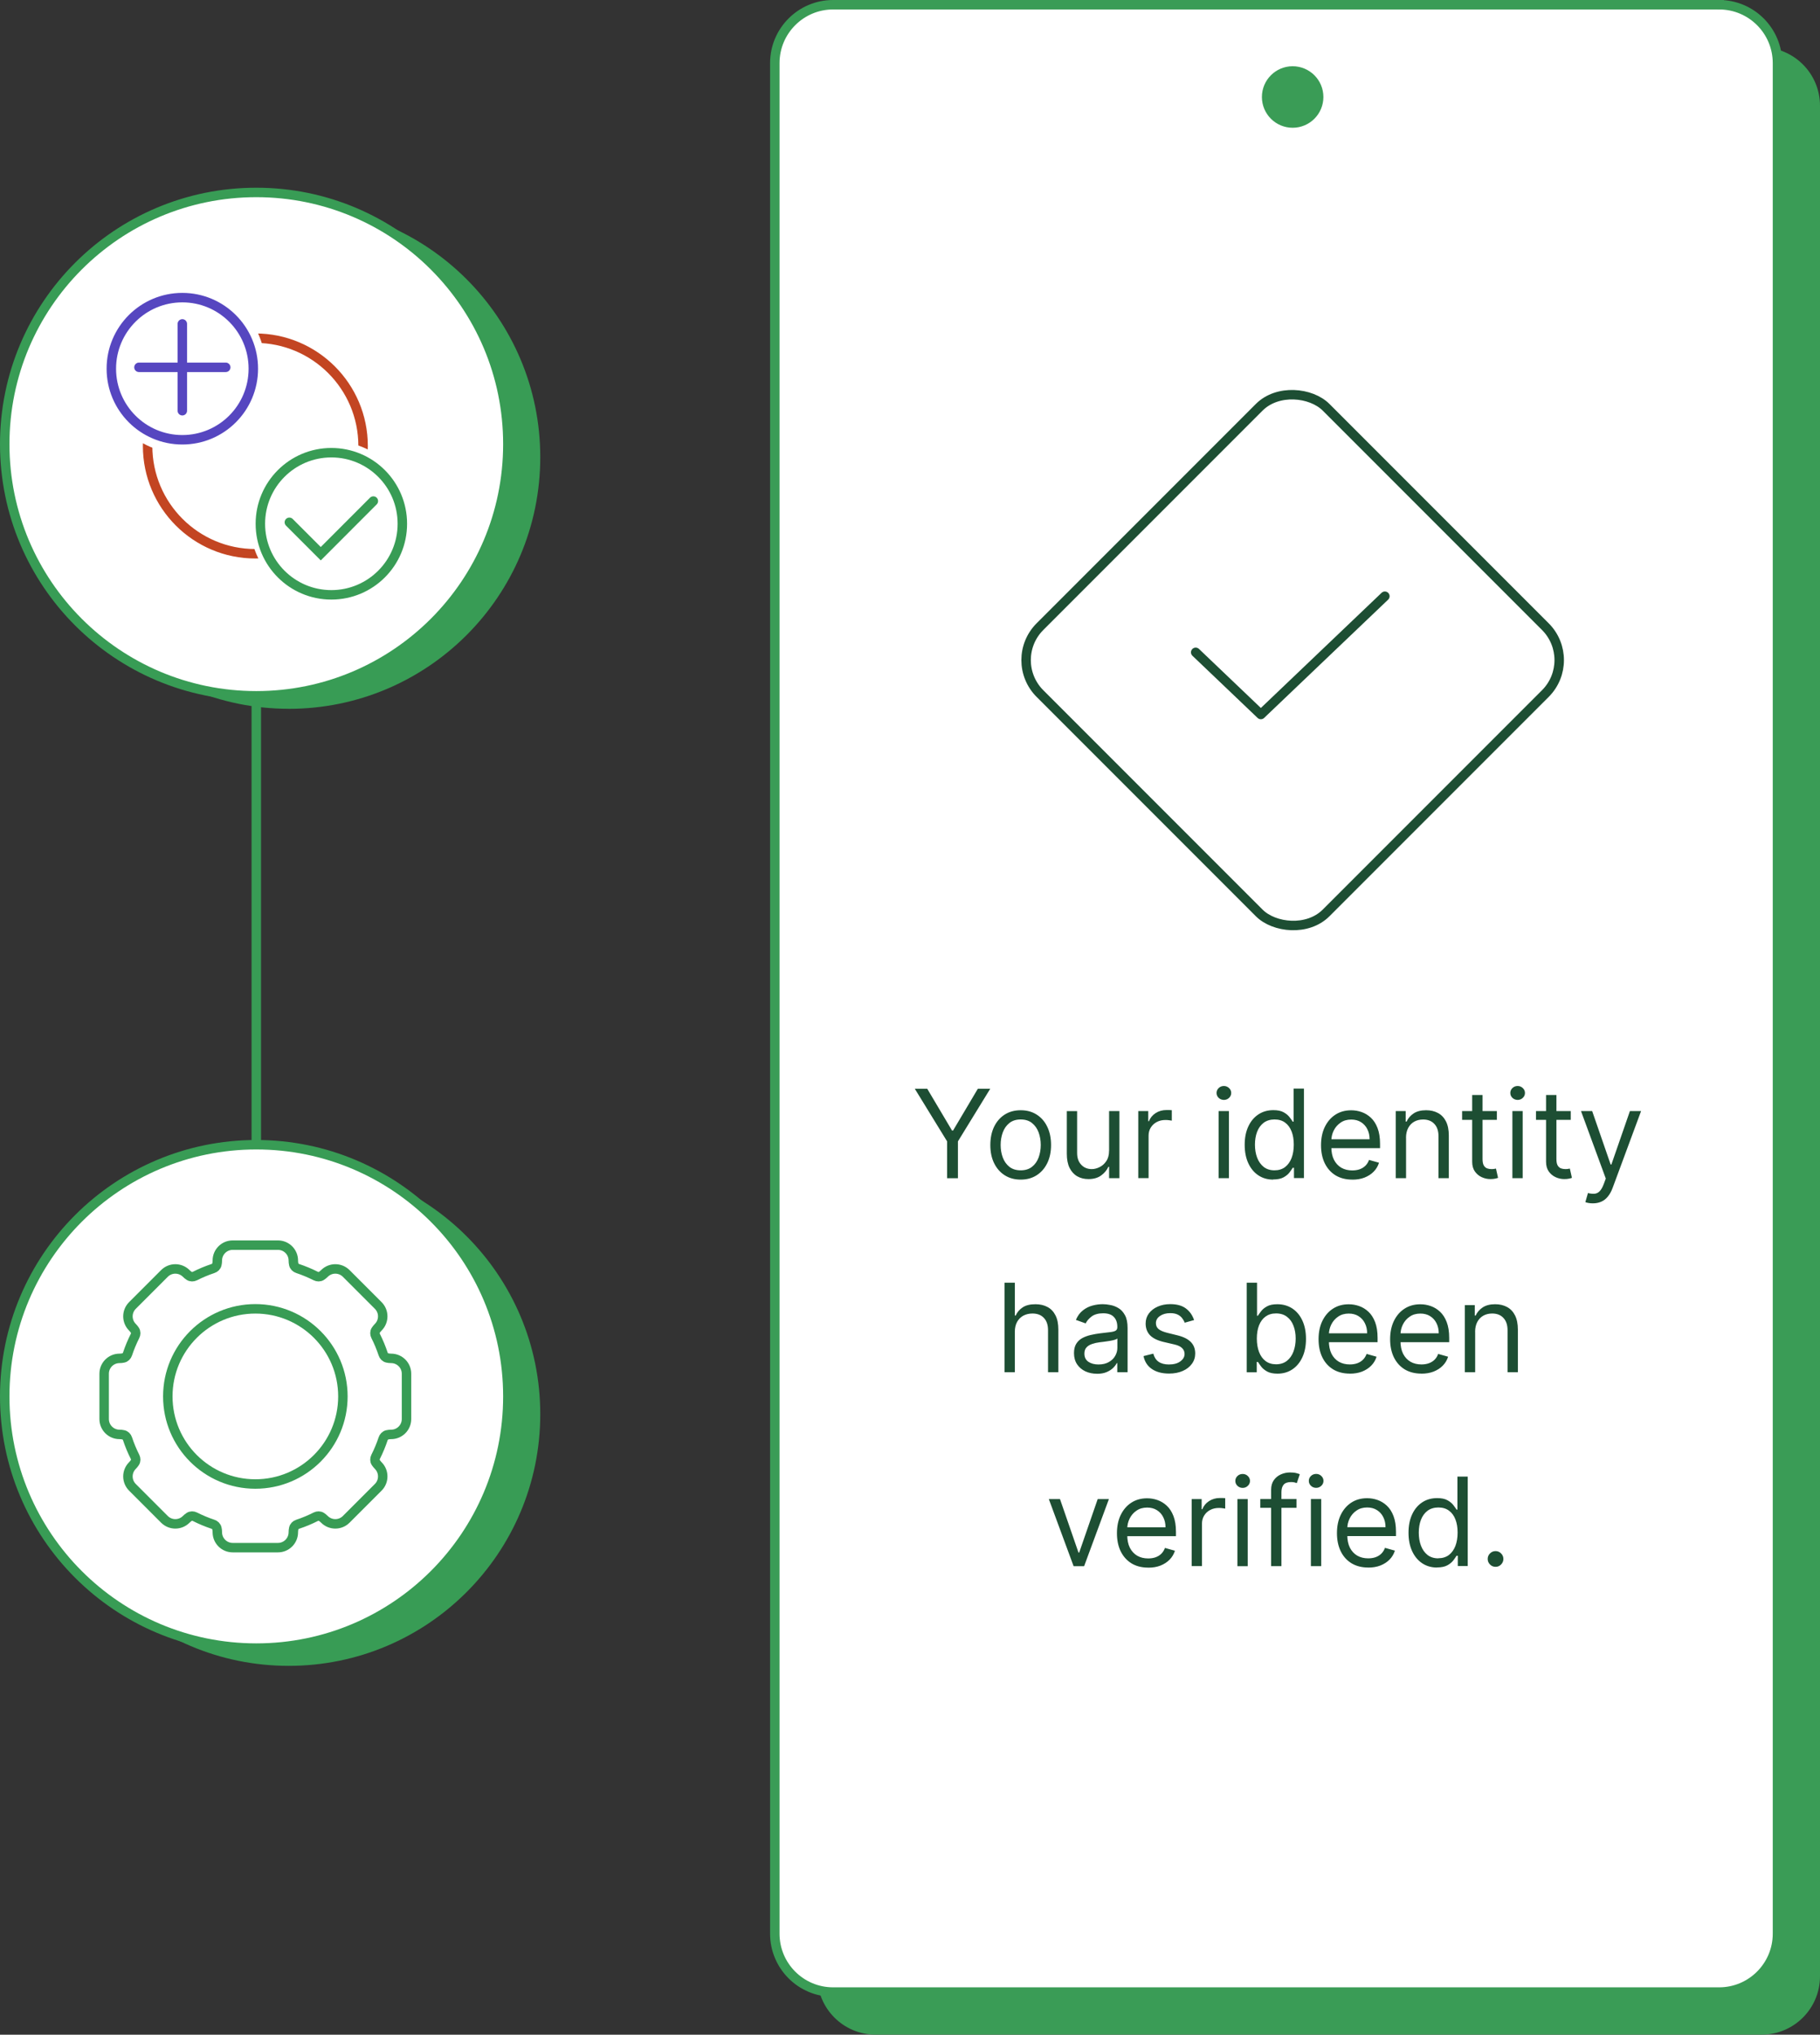
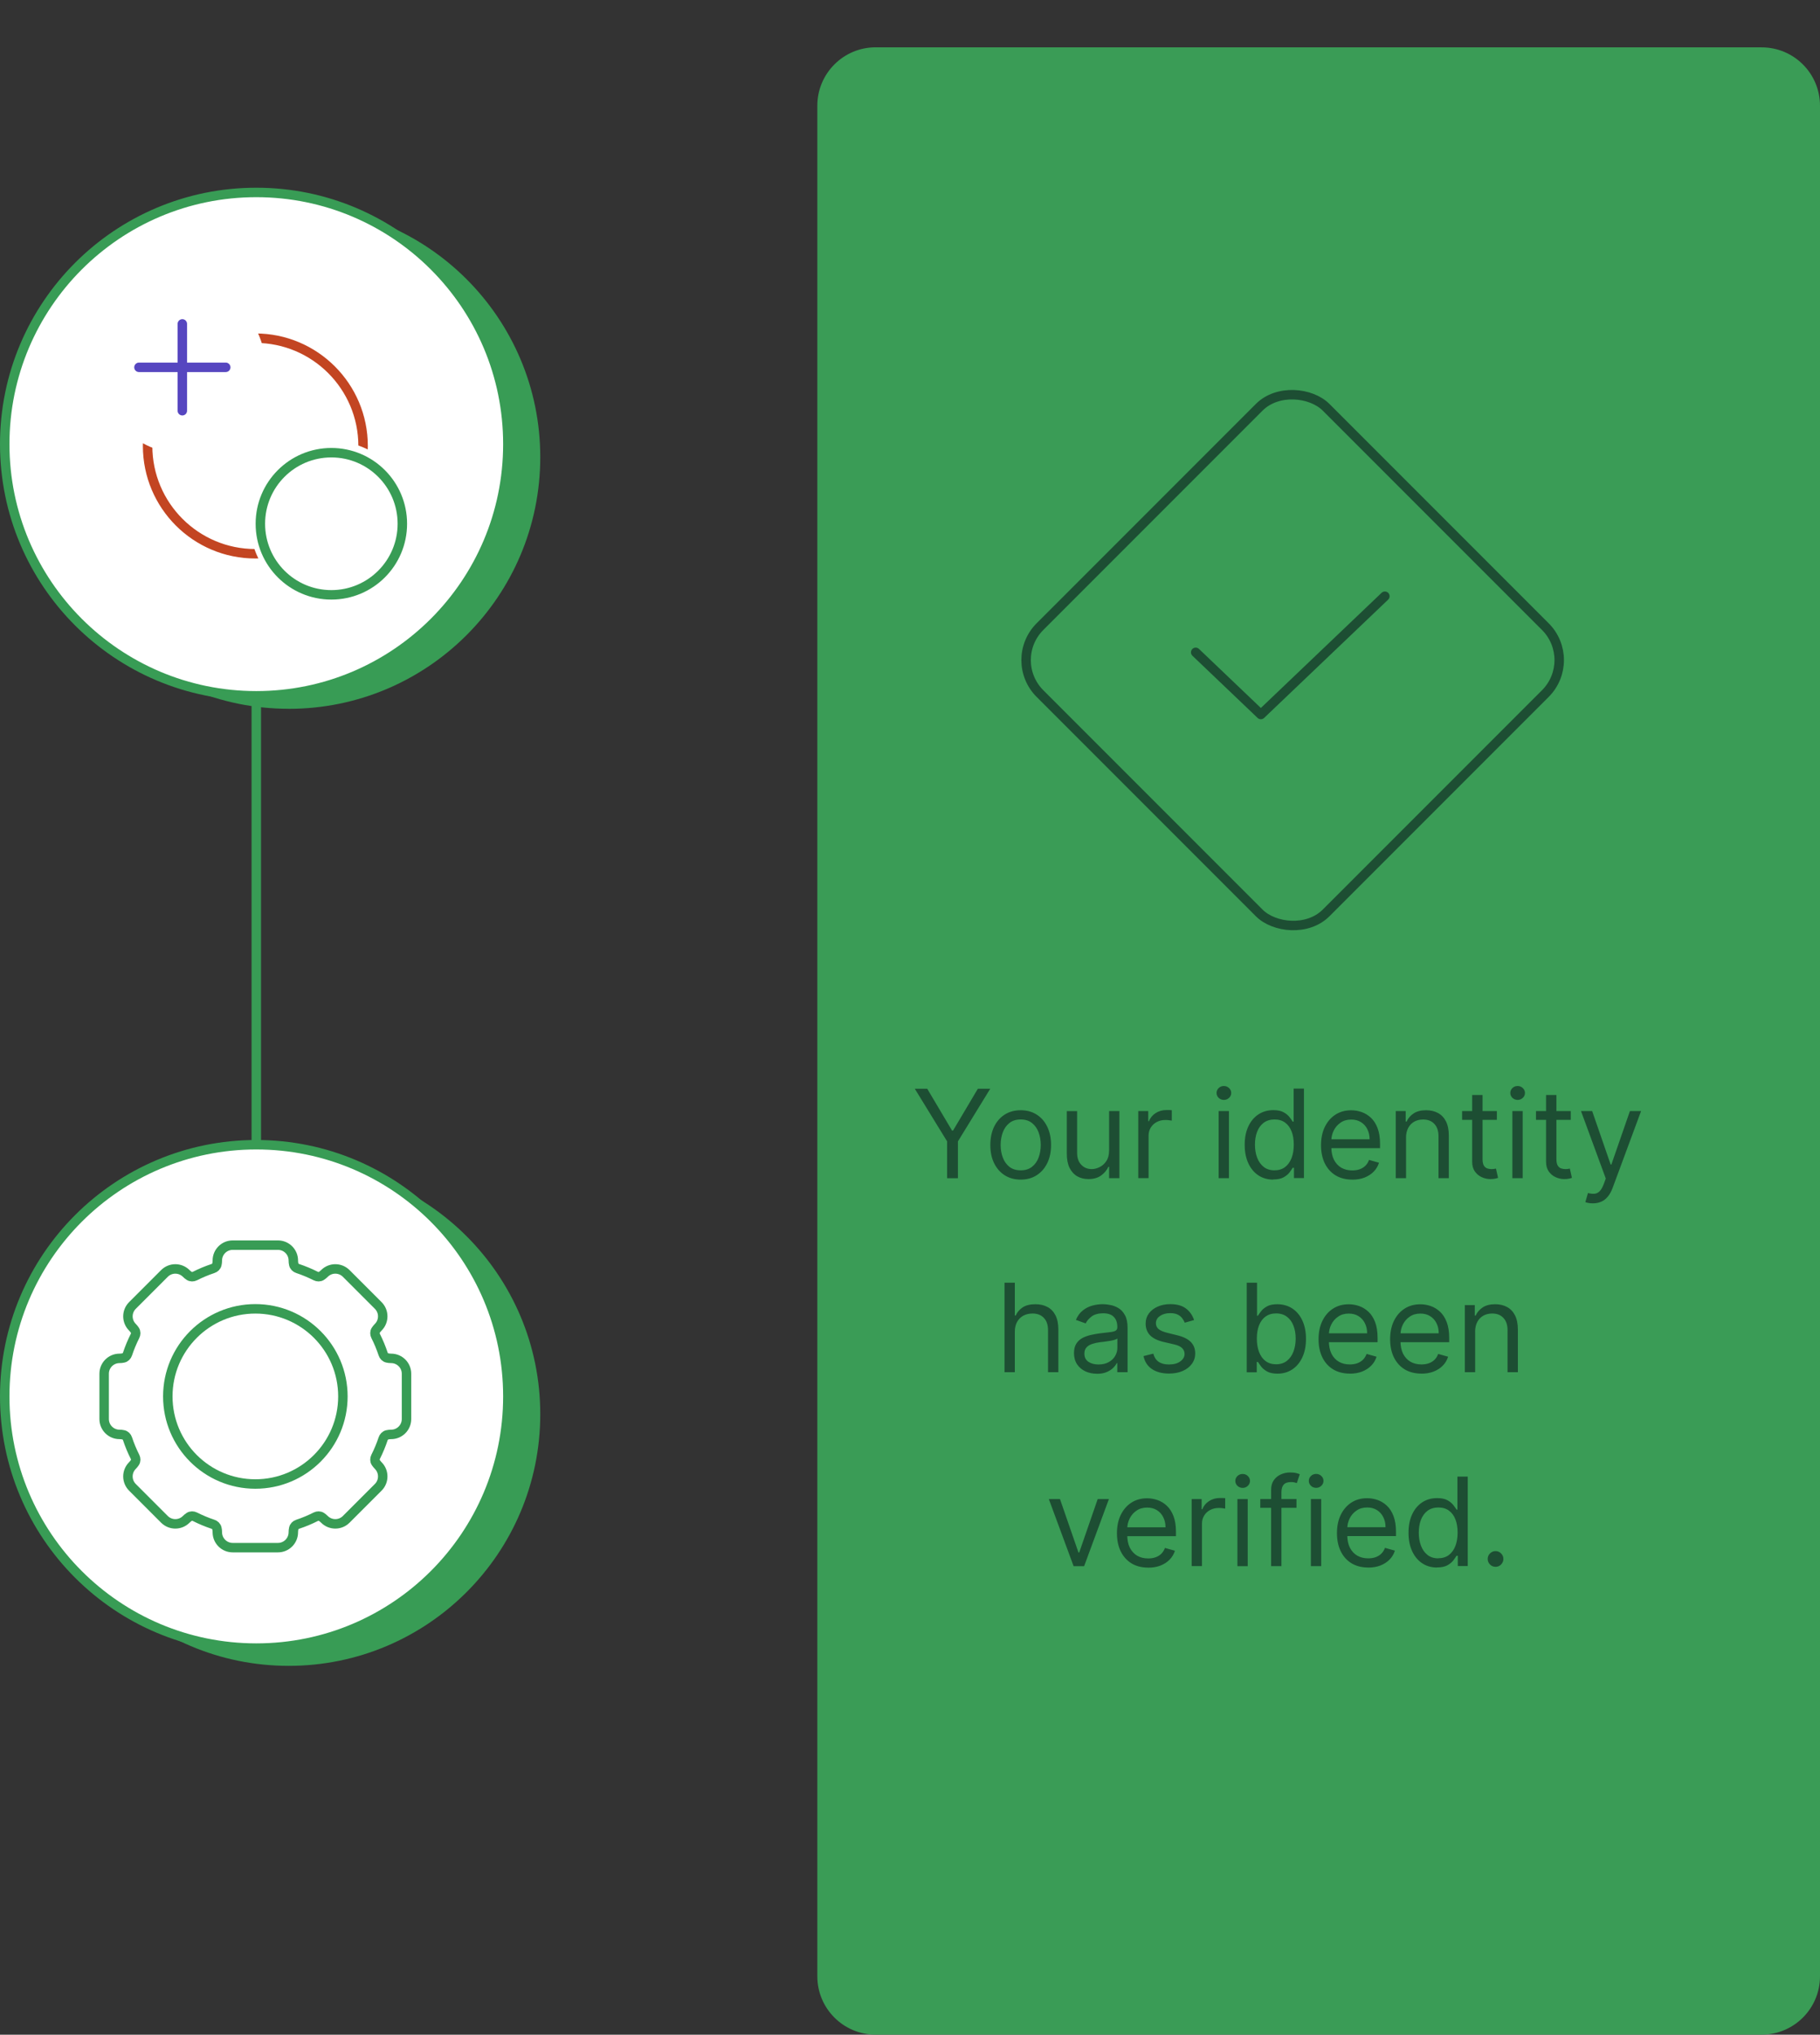
<svg xmlns="http://www.w3.org/2000/svg" id="Layer_2" data-name="Layer 2" viewBox="0 0 384.81 430">
  <rect x="0" y="0" width="384.81" height="430" fill="#333333" stroke="none" />
  <defs>
    <style>
      .cls-1 {
        stroke-linejoin: round;
      }

      .cls-1, .cls-2, .cls-3, .cls-4, .cls-5, .cls-6, .cls-7, .cls-8, .cls-9 {
        stroke-width: 2px;
      }

      .cls-1, .cls-2, .cls-4, .cls-6, .cls-7 {
        fill: none;
      }

      .cls-1, .cls-2, .cls-6 {
        stroke-linecap: round;
      }

      .cls-1, .cls-4 {
        stroke: #1d4e33;
      }

      .cls-10 {
        fill: #3a9c56;
      }

      .cls-10, .cls-11, .cls-12, .cls-13 {
        stroke-width: 0px;
      }

      .cls-2, .cls-3, .cls-4, .cls-5, .cls-6, .cls-7, .cls-8, .cls-9 {
        stroke-miterlimit: 10;
      }

      .cls-2, .cls-9 {
        stroke: #5646c0;
      }

      .cls-3 {
        stroke: #c34522;
      }

      .cls-3, .cls-5, .cls-12, .cls-8, .cls-9 {
        fill: #fff;
      }

      .cls-11 {
        fill: #389c55;
      }

      .cls-5, .cls-6, .cls-7 {
        stroke: #389c55;
      }

      .cls-13 {
        fill: #1d4e33;
      }

      .cls-8 {
        stroke: #3a9c56;
      }
    </style>
  </defs>
  <g id="Layer_1-2" data-name="Layer 1">
    <path class="cls-10" d="m372.48,10h-187.34c-6.81,0-12.33,5.53-12.33,12.34v395.31c0,6.82,5.52,12.34,12.33,12.34h187.34c6.81,0,12.33-5.52,12.33-12.34V22.35c0-6.82-5.52-12.34-12.33-12.34Z" />
-     <path class="cls-8" d="m363.49,1h-187.34c-6.81,0-12.33,5.53-12.33,12.34v395.31c0,6.82,5.52,12.34,12.33,12.34h187.34c6.81,0,12.33-5.53,12.33-12.34V13.34c0-6.82-5.52-12.34-12.33-12.34Z" />
    <path class="cls-10" d="m273.31,27c3.59,0,6.5-2.91,6.5-6.5s-2.91-6.5-6.5-6.5-6.5,2.91-6.5,6.5,2.91,6.5,6.5,6.5Z" />
    <rect class="cls-4" x="230.53" y="96.72" width="85.56" height="85.56" rx="10" ry="10" transform="translate(-18.59 234.12) rotate(-45)" />
    <path class="cls-1" d="m252.81,137.86l13.78,13.14,26.22-25" />
    <path class="cls-13" d="m193.43,230.09h2.62l5.24,8.83h.22l5.24-8.83h2.62l-6.83,11.12v7.79h-2.29v-7.79l-6.83-11.12Zm22.38,19.2c-1.28,0-2.4-.3-3.37-.91-.96-.61-1.71-1.46-2.25-2.56-.54-1.1-.8-2.38-.8-3.84s.27-2.77.8-3.87c.54-1.1,1.29-1.96,2.25-2.57.97-.61,2.09-.91,3.37-.91s2.4.3,3.36.91c.97.61,1.72,1.46,2.25,2.57.54,1.1.81,2.39.81,3.87s-.27,2.74-.81,3.84c-.54,1.1-1.29,1.95-2.25,2.56-.96.61-2.08.91-3.36.91Zm0-1.96c.97,0,1.77-.25,2.4-.75.63-.5,1.09-1.15,1.39-1.97.3-.81.45-1.69.45-2.64s-.15-1.83-.45-2.65c-.3-.82-.77-1.48-1.39-1.98-.63-.51-1.43-.76-2.4-.76s-1.77.25-2.4.76c-.63.5-1.09,1.17-1.39,1.98-.3.82-.45,1.7-.45,2.65s.15,1.83.45,2.64c.3.81.77,1.47,1.39,1.97.63.5,1.43.75,2.4.75Zm18.69-4.14v-8.38h2.18v14.18h-2.18v-2.4h-.15c-.33.72-.85,1.33-1.55,1.84-.7.5-1.59.75-2.66.75-.89,0-1.67-.19-2.36-.58-.69-.39-1.23-.99-1.63-1.77-.39-.79-.59-1.79-.59-3v-9.01h2.18v8.86c0,1.03.29,1.86.87,2.47.58.62,1.33.92,2.23.92.54,0,1.09-.14,1.65-.42.57-.28,1.04-.7,1.42-1.27.39-.57.58-1.3.58-2.19Zm6.17,5.8v-14.18h2.11v2.14h.15c.26-.7.73-1.27,1.4-1.71.68-.44,1.44-.65,2.29-.65.16,0,.36,0,.6,0,.24,0,.42.01.54.03v2.21c-.07-.02-.24-.05-.51-.08-.26-.04-.53-.06-.82-.06-.69,0-1.31.14-1.85.43-.54.28-.96.68-1.27,1.18-.31.5-.46,1.07-.46,1.71v8.97h-2.18Zm16.99,0v-14.18h2.18v14.18h-2.18Zm1.11-16.54c-.42,0-.79-.15-1.1-.43-.3-.29-.45-.64-.45-1.04s.15-.75.45-1.04c.31-.29.67-.43,1.1-.43s.79.15,1.09.43c.31.29.46.64.46,1.04s-.15.75-.46,1.04c-.3.29-.66.43-1.09.43Zm10.42,16.84c-1.18,0-2.23-.3-3.13-.9-.9-.6-1.61-1.45-2.12-2.55-.51-1.1-.77-2.4-.77-3.91s.26-2.78.77-3.88c.51-1.09,1.22-1.94,2.13-2.54.91-.6,1.96-.9,3.16-.9.92,0,1.65.15,2.19.46.54.3.95.65,1.24,1.03.29.38.51.7.67.94h.19v-6.98h2.18v18.91h-2.11v-2.18h-.26c-.16.26-.39.59-.68.98-.29.39-.72.74-1.26,1.04-.55.3-1.28.45-2.19.45Zm.29-1.96c.87,0,1.61-.23,2.22-.68.6-.46,1.06-1.1,1.38-1.91.31-.82.47-1.76.47-2.84s-.15-1.99-.46-2.78c-.31-.8-.76-1.42-1.37-1.87-.6-.45-1.35-.67-2.24-.67s-1.69.24-2.31.71c-.61.47-1.07,1.1-1.38,1.91-.3.8-.45,1.7-.45,2.7s.15,1.93.46,2.75c.31.82.78,1.47,1.39,1.96.61.48,1.38.72,2.29.72Zm16.44,1.96c-1.37,0-2.54-.3-3.54-.9-.99-.61-1.74-1.46-2.28-2.55-.53-1.1-.79-2.37-.79-3.82s.26-2.73.79-3.84c.54-1.11,1.28-1.98,2.23-2.6.96-.63,2.08-.94,3.36-.94.74,0,1.47.12,2.19.37.72.25,1.38.65,1.97,1.2.59.55,1.06,1.27,1.41,2.18s.53,2.02.53,3.34v.92h-10.93v-1.88h8.72c0-.8-.16-1.51-.48-2.14-.31-.63-.76-1.12-1.35-1.49-.58-.36-1.26-.54-2.05-.54-.87,0-1.62.21-2.25.65-.63.43-1.11.98-1.45,1.66-.34.68-.51,1.42-.51,2.2v1.26c0,1.07.18,1.98.55,2.72.38.74.9,1.3,1.56,1.69.67.38,1.44.57,2.32.57.57,0,1.09-.08,1.55-.24.47-.17.87-.41,1.21-.74.34-.33.6-.74.78-1.24l2.11.59c-.22.71-.59,1.34-1.12,1.88-.52.54-1.17.95-1.94,1.26-.77.3-1.63.44-2.6.44Zm11.37-8.83v8.53h-2.18v-14.18h2.1v2.22h.19c.33-.72.84-1.3,1.51-1.74.68-.44,1.55-.66,2.62-.66.96,0,1.8.2,2.52.59.72.39,1.28.98,1.68,1.77.4.79.6,1.79.6,2.99v9.01h-2.18v-8.86c0-1.11-.29-1.98-.87-2.6-.58-.63-1.37-.94-2.38-.94-.7,0-1.32.15-1.87.45-.54.3-.97.74-1.28,1.32-.31.58-.47,1.28-.47,2.1Zm19.2-5.65v1.85h-7.35v-1.85h7.35Zm-5.21-3.4h2.18v13.52c0,.61.09,1.08.27,1.38.18.3.42.5.7.61.29.1.59.15.91.15.24,0,.44-.01.59-.04.15-.03.28-.06.37-.07l.44,1.96c-.15.06-.35.11-.62.17-.26.06-.6.09-1.01.09-.61,0-1.22-.13-1.81-.4-.59-.26-1.07-.67-1.46-1.21-.38-.54-.57-1.23-.57-2.05v-14.11Zm8.49,17.58v-14.18h2.18v14.18h-2.18Zm1.11-16.54c-.42,0-.79-.15-1.1-.43-.3-.29-.45-.64-.45-1.04s.15-.75.45-1.04c.31-.29.67-.43,1.1-.43s.79.15,1.09.43c.31.29.46.64.46,1.04s-.15.75-.46,1.04c-.3.29-.67.43-1.09.43Zm11.23,2.36v1.85h-7.35v-1.85h7.35Zm-5.21-3.4h2.18v13.52c0,.61.09,1.08.27,1.38.18.3.42.5.7.61.29.1.59.15.91.15.24,0,.44-.01.59-.04.15-.03.28-.06.37-.07l.44,1.96c-.15.06-.35.11-.62.17-.26.06-.6.09-1.01.09-.62,0-1.22-.13-1.81-.4-.58-.26-1.07-.67-1.46-1.21-.38-.54-.57-1.23-.57-2.05v-14.11Zm9.89,22.9c-.37,0-.7-.03-.99-.09-.29-.06-.49-.11-.6-.17l.55-1.92c.53.14,1,.18,1.4.15.41-.04.77-.22,1.08-.54.32-.32.61-.84.88-1.56l.41-1.11-5.24-14.26h2.36l3.91,11.3h.15l3.92-11.3h2.36l-6.02,16.25c-.27.73-.61,1.34-1.01,1.82-.4.49-.86.85-1.39,1.08-.52.23-1.11.35-1.77.35Zm-122.22,27.15v8.53h-2.18v-18.91h2.18v6.94h.18c.33-.73.83-1.31,1.5-1.74.67-.44,1.56-.65,2.68-.65.97,0,1.81.19,2.54.58.73.38,1.29.97,1.69,1.76.41.79.61,1.79.61,3.01v9.01h-2.18v-8.86c0-1.13-.29-2-.88-2.61-.58-.62-1.38-.93-2.41-.93-.71,0-1.35.15-1.92.45-.56.3-1,.74-1.33,1.32-.32.58-.48,1.28-.48,2.1Zm17.36,8.86c-.9,0-1.71-.17-2.45-.51-.73-.35-1.31-.84-1.75-1.49-.43-.65-.65-1.44-.65-2.36,0-.81.16-1.47.48-1.98.32-.51.75-.91,1.28-1.2.54-.29,1.13-.5,1.77-.65.65-.15,1.31-.27,1.97-.35.86-.11,1.56-.19,2.1-.25.54-.06.94-.16,1.18-.3.25-.14.38-.39.38-.74v-.07c0-.91-.25-1.62-.75-2.12-.49-.51-1.24-.76-2.24-.76s-1.86.23-2.45.68c-.59.46-1.01.94-1.25,1.46l-2.07-.74c.37-.86.86-1.53,1.48-2.01.62-.49,1.3-.83,2.03-1.02.74-.2,1.46-.29,2.18-.29.46,0,.98.05,1.57.17.6.1,1.17.32,1.73.65.56.33,1.02.83,1.39,1.51.37.67.55,1.57.55,2.7v9.34h-2.18v-1.92h-.11c-.15.31-.39.64-.74.99-.34.35-.8.65-1.38.9-.57.25-1.27.37-2.1.37Zm.33-1.96c.86,0,1.59-.17,2.18-.51.6-.34,1.05-.77,1.35-1.31.31-.54.46-1.1.46-1.69v-1.99c-.09.11-.3.21-.61.3-.31.09-.66.16-1.07.23-.4.06-.79.12-1.17.17-.38.04-.68.08-.91.11-.57.07-1.1.19-1.59.36-.49.16-.88.4-1.18.73-.3.32-.44.76-.44,1.31,0,.76.28,1.33.84,1.72.57.38,1.28.57,2.15.57Zm20.19-9.38l-1.96.55c-.12-.33-.3-.64-.54-.95-.23-.31-.55-.57-.96-.77-.41-.2-.93-.3-1.56-.3-.87,0-1.59.2-2.17.6-.57.39-.86.9-.86,1.51,0,.54.2.97.59,1.28.39.31,1.01.57,1.85.78l2.11.52c1.27.31,2.21.78,2.83,1.41.62.63.93,1.44.93,2.43,0,.81-.23,1.54-.7,2.18-.46.64-1.11,1.15-1.94,1.51-.83.37-1.8.55-2.9.55-1.45,0-2.64-.31-3.59-.94-.95-.63-1.55-1.55-1.8-2.75l2.07-.52c.2.76.57,1.34,1.12,1.72.55.38,1.28.57,2.17.57,1.02,0,1.82-.21,2.42-.65.6-.44.9-.96.9-1.57,0-.49-.17-.9-.52-1.24-.34-.34-.87-.59-1.59-.76l-2.36-.55c-1.3-.31-2.25-.79-2.86-1.43-.6-.65-.9-1.47-.9-2.45,0-.8.22-1.51.67-2.12.46-.62,1.07-1.1,1.86-1.45.79-.35,1.68-.53,2.68-.53,1.4,0,2.51.31,3.31.92.81.61,1.38,1.43,1.72,2.44Zm11.15,11.01v-18.91h2.18v6.98h.18c.16-.25.38-.56.67-.94.29-.39.7-.73,1.24-1.03.54-.31,1.27-.46,2.2-.46,1.19,0,2.25.3,3.16.89.91.6,1.62,1.44,2.13,2.54.51,1.1.77,2.39.77,3.88s-.25,2.8-.77,3.91c-.51,1.1-1.22,1.95-2.12,2.55-.9.6-1.95.9-3.13.9-.91,0-1.64-.15-2.19-.45-.55-.31-.97-.66-1.26-1.04-.29-.39-.52-.72-.68-.98h-.26v2.18h-2.1Zm2.14-7.09c0,1.07.16,2.02.47,2.83.31.81.77,1.45,1.38,1.91.6.45,1.34.68,2.22.68s1.67-.24,2.28-.72c.62-.49,1.08-1.14,1.39-1.96.31-.83.47-1.74.47-2.75s-.15-1.9-.46-2.7c-.3-.81-.76-1.44-1.38-1.91-.61-.47-1.38-.71-2.3-.71s-1.63.23-2.24.67c-.6.44-1.06,1.06-1.37,1.86-.31.79-.46,1.72-.46,2.78Zm19.66,7.39c-1.37,0-2.54-.3-3.54-.9-.99-.61-1.75-1.46-2.28-2.55-.53-1.1-.79-2.37-.79-3.82s.26-2.73.79-3.84c.54-1.11,1.28-1.98,2.23-2.6.96-.63,2.08-.94,3.36-.94.74,0,1.47.12,2.19.37s1.38.65,1.97,1.2c.59.55,1.06,1.27,1.41,2.18.35.9.53,2.02.53,3.34v.92h-10.93v-1.88h8.72c0-.8-.16-1.51-.48-2.14-.31-.63-.76-1.12-1.35-1.49-.58-.36-1.26-.54-2.05-.54-.87,0-1.62.21-2.25.65-.63.42-1.11.98-1.45,1.66-.34.68-.51,1.42-.51,2.2v1.26c0,1.07.19,1.98.55,2.72.38.74.9,1.3,1.56,1.69.66.38,1.44.57,2.32.57.57,0,1.09-.08,1.55-.24.47-.17.87-.41,1.21-.74.34-.33.6-.74.79-1.24l2.1.59c-.22.71-.59,1.34-1.12,1.88-.52.54-1.17.95-1.94,1.26-.77.3-1.63.44-2.6.44Zm15.13,0c-1.37,0-2.54-.3-3.54-.9-.99-.61-1.74-1.46-2.28-2.55-.53-1.1-.79-2.37-.79-3.82s.26-2.73.79-3.84c.54-1.11,1.28-1.98,2.24-2.6.96-.63,2.08-.94,3.36-.94.74,0,1.47.12,2.19.37.72.25,1.38.65,1.97,1.2.59.55,1.06,1.27,1.41,2.18s.53,2.02.53,3.34v.92h-10.93v-1.88h8.72c0-.8-.16-1.51-.48-2.14-.31-.63-.76-1.12-1.35-1.49-.58-.36-1.26-.54-2.05-.54-.87,0-1.62.21-2.25.65-.63.42-1.11.98-1.45,1.66-.34.68-.51,1.42-.51,2.2v1.26c0,1.07.18,1.98.55,2.72.38.74.9,1.3,1.56,1.69.66.38,1.44.57,2.32.57.57,0,1.09-.08,1.55-.24.47-.17.87-.41,1.21-.74.34-.33.6-.74.78-1.24l2.1.59c-.22.71-.59,1.34-1.12,1.88-.52.54-1.17.95-1.94,1.26-.77.3-1.63.44-2.59.44Zm11.37-8.83v8.53h-2.18v-14.18h2.1v2.22h.18c.33-.72.84-1.3,1.51-1.74.68-.44,1.55-.66,2.62-.66.96,0,1.8.2,2.52.59.72.39,1.28.98,1.68,1.77.4.79.6,1.79.6,2.99v9.01h-2.18v-8.86c0-1.11-.29-1.98-.87-2.6-.58-.63-1.37-.94-2.38-.94-.7,0-1.32.15-1.86.45-.54.3-.97.74-1.28,1.32-.31.58-.47,1.28-.47,2.1Zm-77.44,35.35l-5.24,14.18h-2.22l-5.24-14.18h2.36l3.91,11.3h.15l3.91-11.3h2.36Zm8.31,14.48c-1.37,0-2.55-.3-3.54-.9-.98-.61-1.74-1.46-2.28-2.55-.53-1.1-.79-2.37-.79-3.82s.26-2.73.79-3.84c.54-1.11,1.28-1.98,2.23-2.6.96-.63,2.08-.94,3.36-.94.74,0,1.47.12,2.19.37.72.25,1.38.65,1.97,1.2.59.55,1.06,1.27,1.41,2.18.35.9.53,2.02.53,3.34v.92h-10.93v-1.88h8.72c0-.8-.16-1.51-.48-2.14-.31-.63-.76-1.12-1.35-1.49-.58-.36-1.26-.54-2.05-.54-.87,0-1.62.21-2.25.65-.63.42-1.11.98-1.45,1.66-.34.68-.51,1.42-.51,2.2v1.26c0,1.07.18,1.98.55,2.72.38.74.9,1.3,1.56,1.69.66.38,1.44.57,2.32.57.57,0,1.09-.08,1.55-.24.47-.17.87-.41,1.21-.74.34-.33.6-.74.78-1.24l2.11.59c-.22.71-.59,1.34-1.12,1.88-.52.54-1.17.95-1.94,1.26-.77.3-1.63.44-2.59.44Zm9.19-.3v-14.18h2.11v2.14h.15c.26-.7.73-1.27,1.4-1.71.68-.44,1.44-.66,2.29-.66.16,0,.36,0,.6,0,.24,0,.42.02.54.03v2.21c-.07-.02-.24-.05-.51-.08-.26-.04-.53-.06-.82-.06-.69,0-1.3.14-1.85.43-.54.28-.96.68-1.27,1.18-.31.5-.46,1.07-.46,1.71v8.97h-2.18Zm9.67,0v-14.18h2.18v14.18h-2.18Zm1.11-16.55c-.42,0-.79-.14-1.1-.43-.3-.29-.45-.64-.45-1.04s.15-.75.45-1.04c.31-.29.67-.43,1.1-.43s.79.14,1.09.43c.31.29.46.64.46,1.04s-.15.75-.46,1.04c-.3.29-.66.43-1.09.43Zm11.38,2.36v1.85h-7.65v-1.85h7.65Zm-5.36,14.18v-16.14c0-.81.19-1.49.57-2.03.38-.54.88-.95,1.49-1.22.61-.27,1.25-.41,1.93-.41.53,0,.97.04,1.31.13.34.09.59.17.76.24l-.63,1.88c-.11-.04-.26-.08-.46-.14-.19-.06-.44-.08-.76-.08-.72,0-1.24.18-1.56.55-.31.36-.47.89-.47,1.6v15.62h-2.18Zm8.41,0v-14.18h2.18v14.18h-2.18Zm1.11-16.55c-.43,0-.79-.14-1.1-.43-.3-.29-.45-.64-.45-1.04s.15-.75.45-1.04c.31-.29.67-.43,1.1-.43s.79.14,1.09.43c.31.29.46.64.46,1.04s-.15.75-.46,1.04c-.3.29-.66.43-1.09.43Zm11.01,16.84c-1.37,0-2.54-.3-3.54-.9-.99-.61-1.75-1.46-2.28-2.55-.53-1.1-.79-2.37-.79-3.82s.26-2.73.79-3.84c.54-1.11,1.28-1.98,2.23-2.6.96-.63,2.08-.94,3.36-.94.74,0,1.47.12,2.19.37.72.25,1.38.65,1.97,1.2.59.55,1.06,1.27,1.41,2.18s.53,2.02.53,3.34v.92h-10.93v-1.88h8.72c0-.8-.16-1.51-.48-2.14-.31-.63-.76-1.12-1.35-1.49-.58-.36-1.26-.54-2.05-.54-.87,0-1.62.21-2.25.65-.63.42-1.11.98-1.45,1.66-.34.68-.51,1.42-.51,2.2v1.26c0,1.07.18,1.98.55,2.72.38.74.9,1.3,1.56,1.69.67.38,1.44.57,2.32.57.57,0,1.09-.08,1.55-.24.47-.17.87-.41,1.21-.74.34-.33.6-.74.78-1.24l2.1.59c-.22.71-.59,1.34-1.12,1.88-.52.54-1.17.95-1.94,1.26-.77.3-1.63.44-2.59.44Zm14.54,0c-1.18,0-2.23-.3-3.13-.9-.9-.6-1.61-1.45-2.12-2.55-.51-1.1-.77-2.4-.77-3.91s.26-2.78.77-3.88c.51-1.1,1.22-1.94,2.13-2.54.91-.6,1.96-.89,3.16-.89.92,0,1.65.15,2.19.46.54.3.95.65,1.24,1.03.29.38.51.7.67.94h.18v-6.98h2.18v18.91h-2.1v-2.18h-.26c-.16.26-.39.58-.68.98-.3.39-.72.74-1.26,1.04-.55.3-1.28.45-2.19.45Zm.29-1.96c.87,0,1.61-.23,2.22-.68.6-.46,1.06-1.1,1.38-1.91.31-.82.47-1.76.47-2.83s-.15-1.98-.46-2.78c-.31-.8-.76-1.42-1.37-1.86-.6-.45-1.35-.67-2.24-.67s-1.69.24-2.31.71c-.61.47-1.07,1.11-1.38,1.91-.3.8-.45,1.7-.45,2.7s.15,1.93.46,2.75c.31.82.77,1.47,1.38,1.96.62.48,1.38.72,2.29.72Zm12.09,1.81c-.46,0-.85-.16-1.17-.49-.33-.33-.49-.72-.49-1.17s.16-.85.49-1.17c.33-.33.72-.49,1.17-.49s.85.16,1.17.49c.33.33.49.72.49,1.17,0,.3-.08.58-.23.83-.15.25-.35.46-.6.61-.25.15-.52.22-.83.22Z" />
    <line class="cls-7" x1="54.19" y1="90.67" x2="54.19" y2="295.11" />
    <path class="cls-11" d="m61.04,149.8c29.38,0,53.19-23.82,53.19-53.19s-23.82-53.19-53.19-53.19S7.85,67.23,7.85,96.6s23.82,53.19,53.19,53.19Z" />
    <path class="cls-11" d="m61.04,352.05c29.38,0,53.19-23.82,53.19-53.19s-23.82-53.19-53.19-53.19-53.19,23.82-53.19,53.19,23.82,53.19,53.19,53.19Z" />
    <path class="cls-5" d="m54.19,147.05c29.38,0,53.19-23.82,53.19-53.19s-23.82-53.19-53.19-53.19S1,64.48,1,93.86s23.82,53.19,53.19,53.19Z" />
    <path class="cls-5" d="m54.19,348.3c29.38,0,53.19-23.82,53.19-53.19s-23.82-53.19-53.19-53.19S1,265.73,1,295.11s23.82,53.19,53.19,53.19Z" />
    <g>
      <path class="cls-3" d="m53.99,117.03c12.58,0,22.78-10.2,22.78-22.78s-10.2-22.78-22.78-22.78-22.78,10.2-22.78,22.78,10.2,22.78,22.78,22.78Z" />
      <path class="cls-12" d="m38.62,95.85c9.7,0,17.56-8.01,17.56-17.89s-7.86-17.89-17.56-17.89-17.56,8.01-17.56,17.89,7.86,17.89,17.56,17.89Z" />
-       <path class="cls-9" d="m38.55,92.94c8.29,0,15.01-6.72,15.01-15.02s-6.72-15.02-15.01-15.02-15.01,6.72-15.01,15.02,6.72,15.02,15.01,15.02Z" />
      <path class="cls-12" d="m70.1,127.66c9.52,0,17.23-7.71,17.23-17.23s-7.71-17.23-17.23-17.23-17.23,7.71-17.23,17.23,7.71,17.23,17.23,17.23Z" />
      <path class="cls-5" d="m70.06,125.71c8.29,0,15.01-6.72,15.01-15.02s-6.72-15.02-15.01-15.02-15.01,6.72-15.01,15.02,6.72,15.02,15.01,15.02Z" />
      <path class="cls-2" d="m38.55,68.45v18.35" />
      <path class="cls-2" d="m47.73,77.63h-18.35" />
      <path class="cls-12" d="m61.18,110.38l6.64,6.64,11.12-11.13" />
-       <path class="cls-6" d="m61.18,110.38l6.64,6.64,11.12-11.13" />
    </g>
    <path class="cls-7" d="m62.94,268.08c-.4-.13-.74-.45-.83-.87-.06-.26-.09-.53-.09-.82h0c0-1.8-1.46-3.25-3.25-3.25h-9.57c-1.8,0-3.25,1.46-3.25,3.25h0c0,.29-.03.56-.09.82-.09.42-.42.74-.83.87-1.32.44-2.6.97-3.82,1.59-.38.19-.84.2-1.2-.03-.22-.14-.44-.32-.64-.52h0c-1.27-1.27-3.33-1.27-4.6,0l-6.77,6.77c-1.27,1.27-1.27,3.33,0,4.6h0c.2.2.38.42.52.64.23.36.22.82.03,1.2-.62,1.23-1.15,2.5-1.59,3.82-.13.4-.45.74-.87.83-.26.06-.53.09-.82.09h0c-1.8,0-3.25,1.46-3.25,3.25v9.57c0,1.8,1.46,3.25,3.25,3.25h0c.29,0,.56.03.82.09.42.09.74.42.87.83.44,1.32.97,2.6,1.59,3.82.19.38.2.84-.03,1.2-.14.22-.32.44-.52.64h0c-1.27,1.27-1.27,3.33,0,4.6l6.77,6.77c1.27,1.27,3.33,1.27,4.6,0h0c.2-.2.42-.38.64-.52.36-.23.82-.22,1.2-.03,1.23.62,2.5,1.15,3.82,1.59.4.13.74.45.83.87.06.26.09.53.09.82h0c0,1.8,1.46,3.25,3.25,3.25h9.57c1.8,0,3.25-1.46,3.25-3.25h0c0-.29.03-.56.09-.82.09-.42.42-.74.83-.87,1.32-.44,2.6-.97,3.82-1.59.38-.19.84-.2,1.2.03.22.14.44.32.64.52h0c1.27,1.27,3.33,1.27,4.6,0l6.77-6.77c1.27-1.27,1.27-3.33,0-4.6h0c-.2-.2-.37-.42-.52-.64-.23-.36-.22-.82-.03-1.2.62-1.23,1.15-2.5,1.59-3.82.13-.4.45-.74.87-.83.26-.06.53-.09.82-.09h0c1.8,0,3.25-1.46,3.25-3.25v-9.57c0-1.8-1.46-3.25-3.25-3.25h0c-.29,0-.56-.03-.82-.09-.42-.09-.74-.42-.87-.83-.44-1.32-.97-2.6-1.59-3.82-.19-.38-.2-.84.03-1.2.14-.22.32-.44.52-.64h0c1.27-1.27,1.27-3.33,0-4.6l-6.77-6.77c-1.27-1.27-3.33-1.27-4.6,0h0c-.2.2-.42.38-.64.52-.36.23-.82.22-1.2.03-1.23-.62-2.5-1.15-3.82-1.59Z" />
    <circle class="cls-7" cx="53.99" cy="295.11" r="18.51" />
  </g>
</svg>